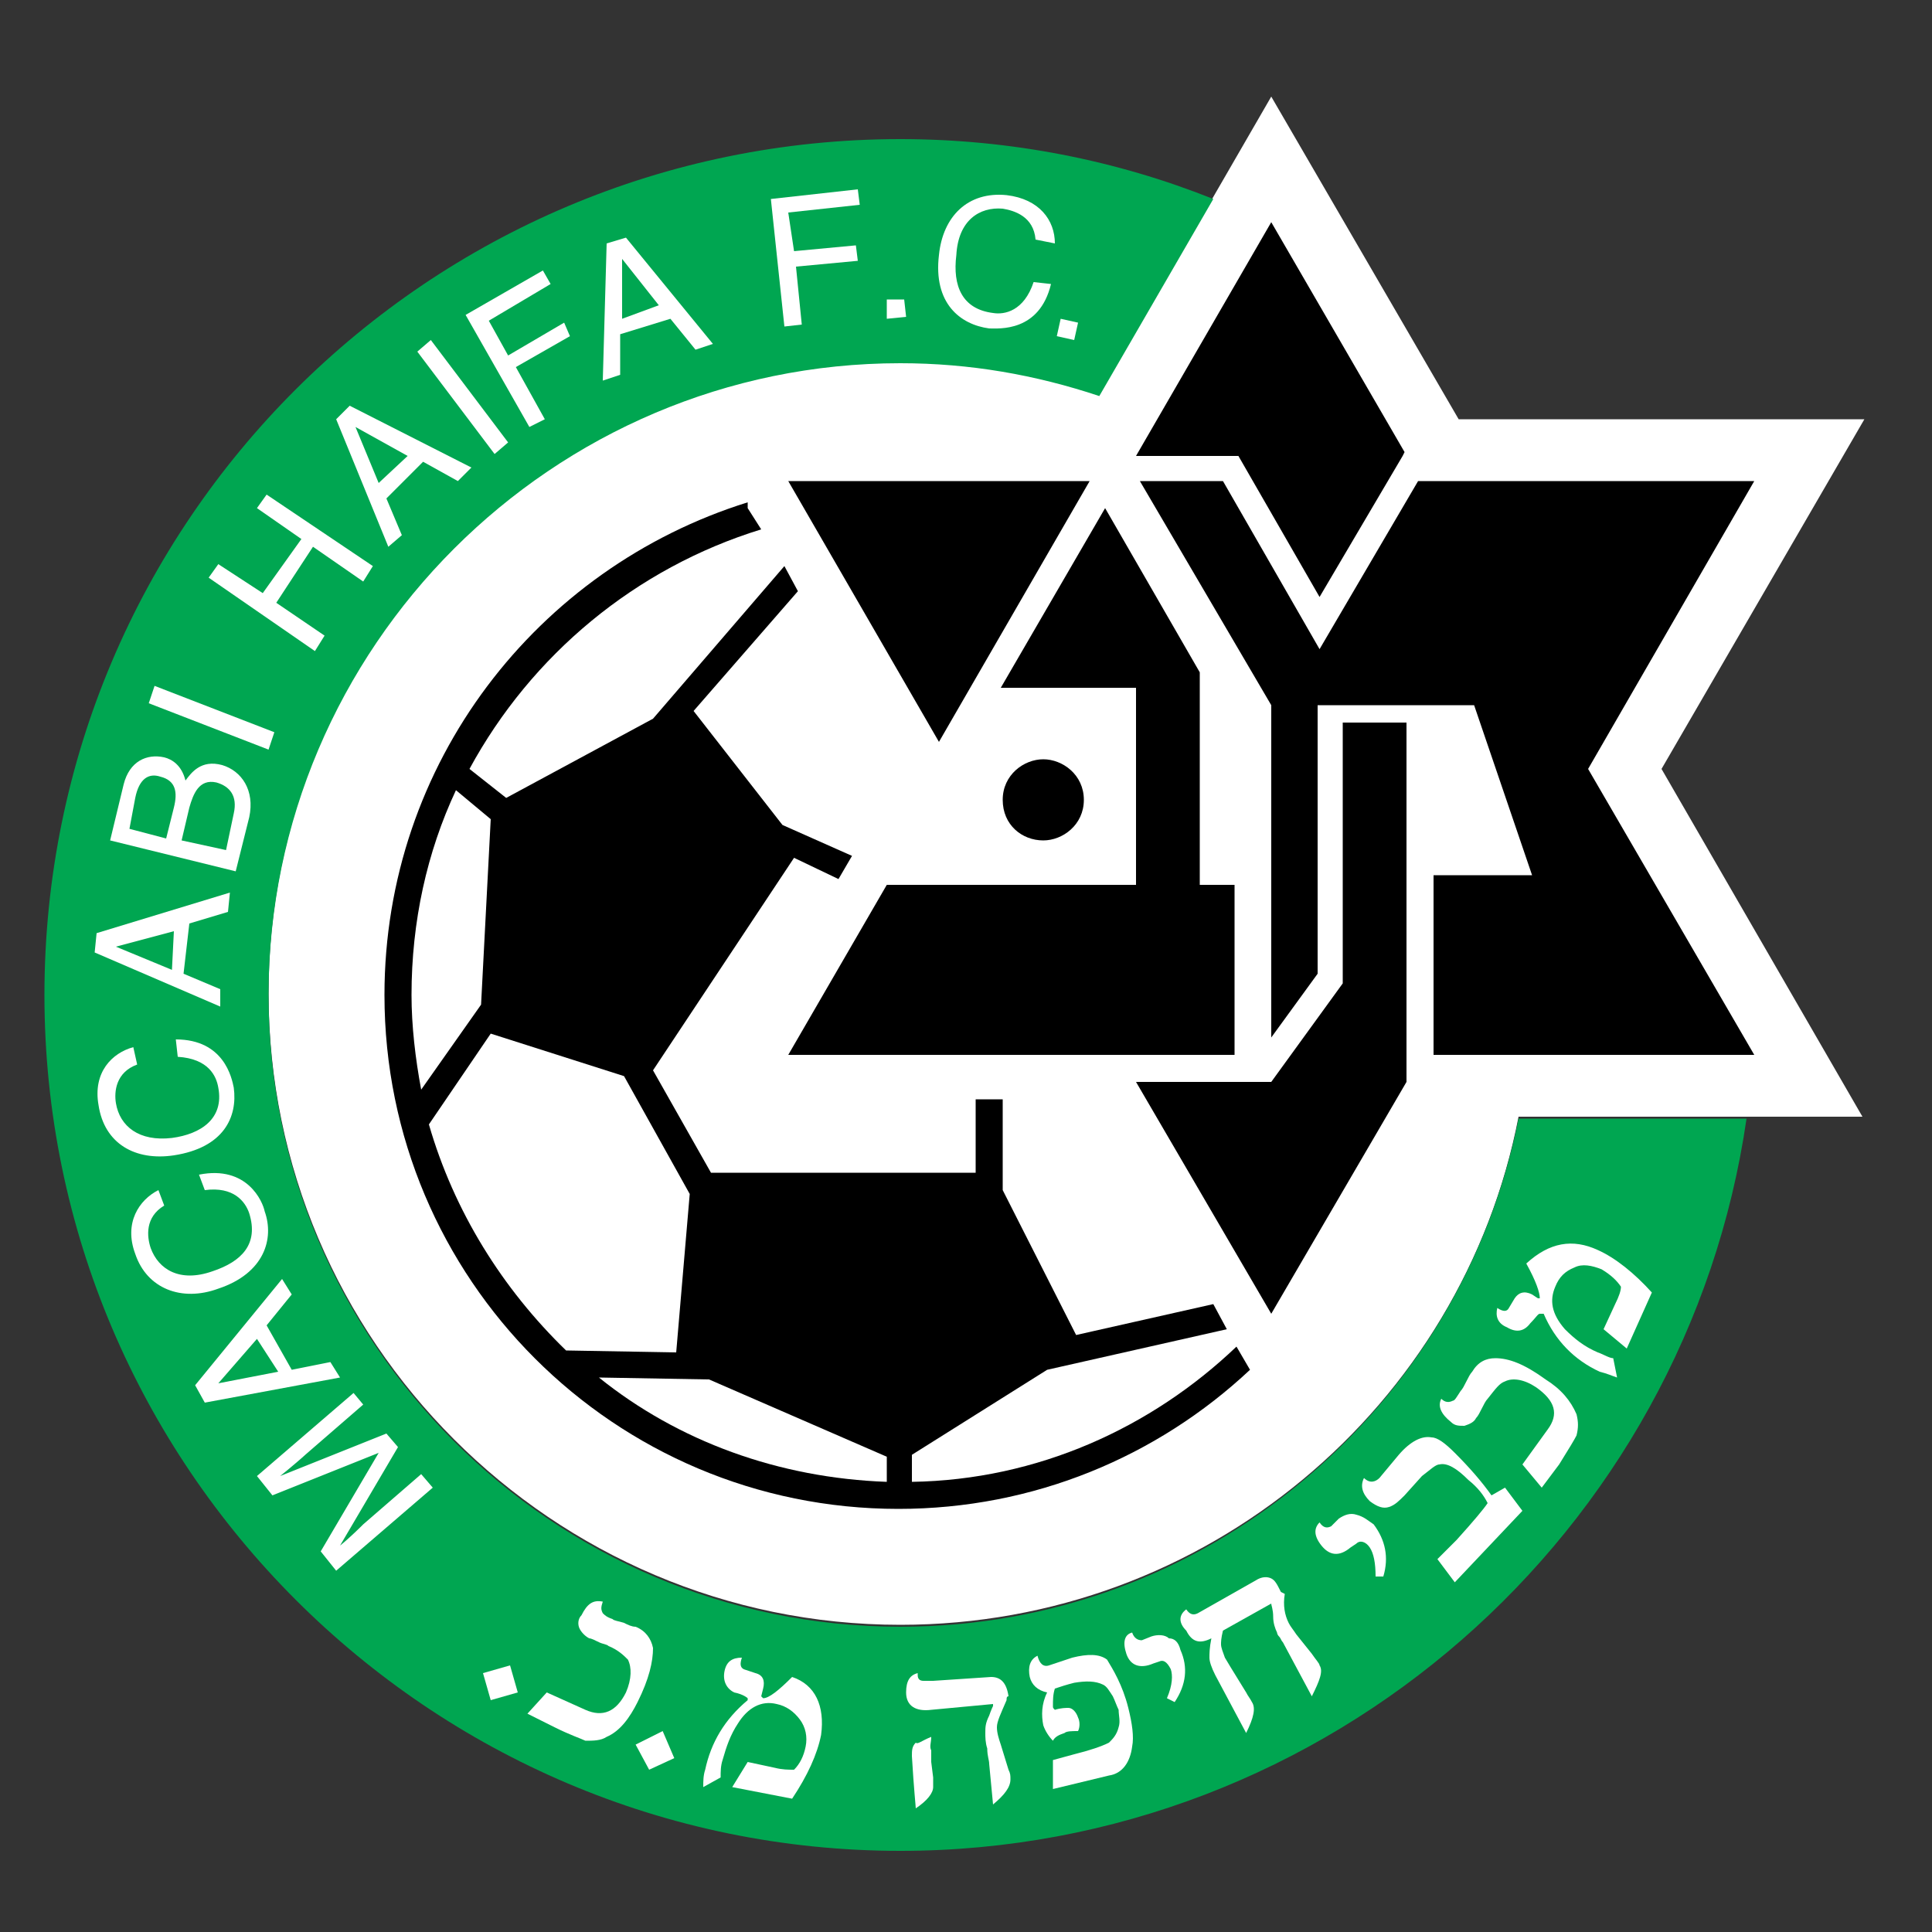
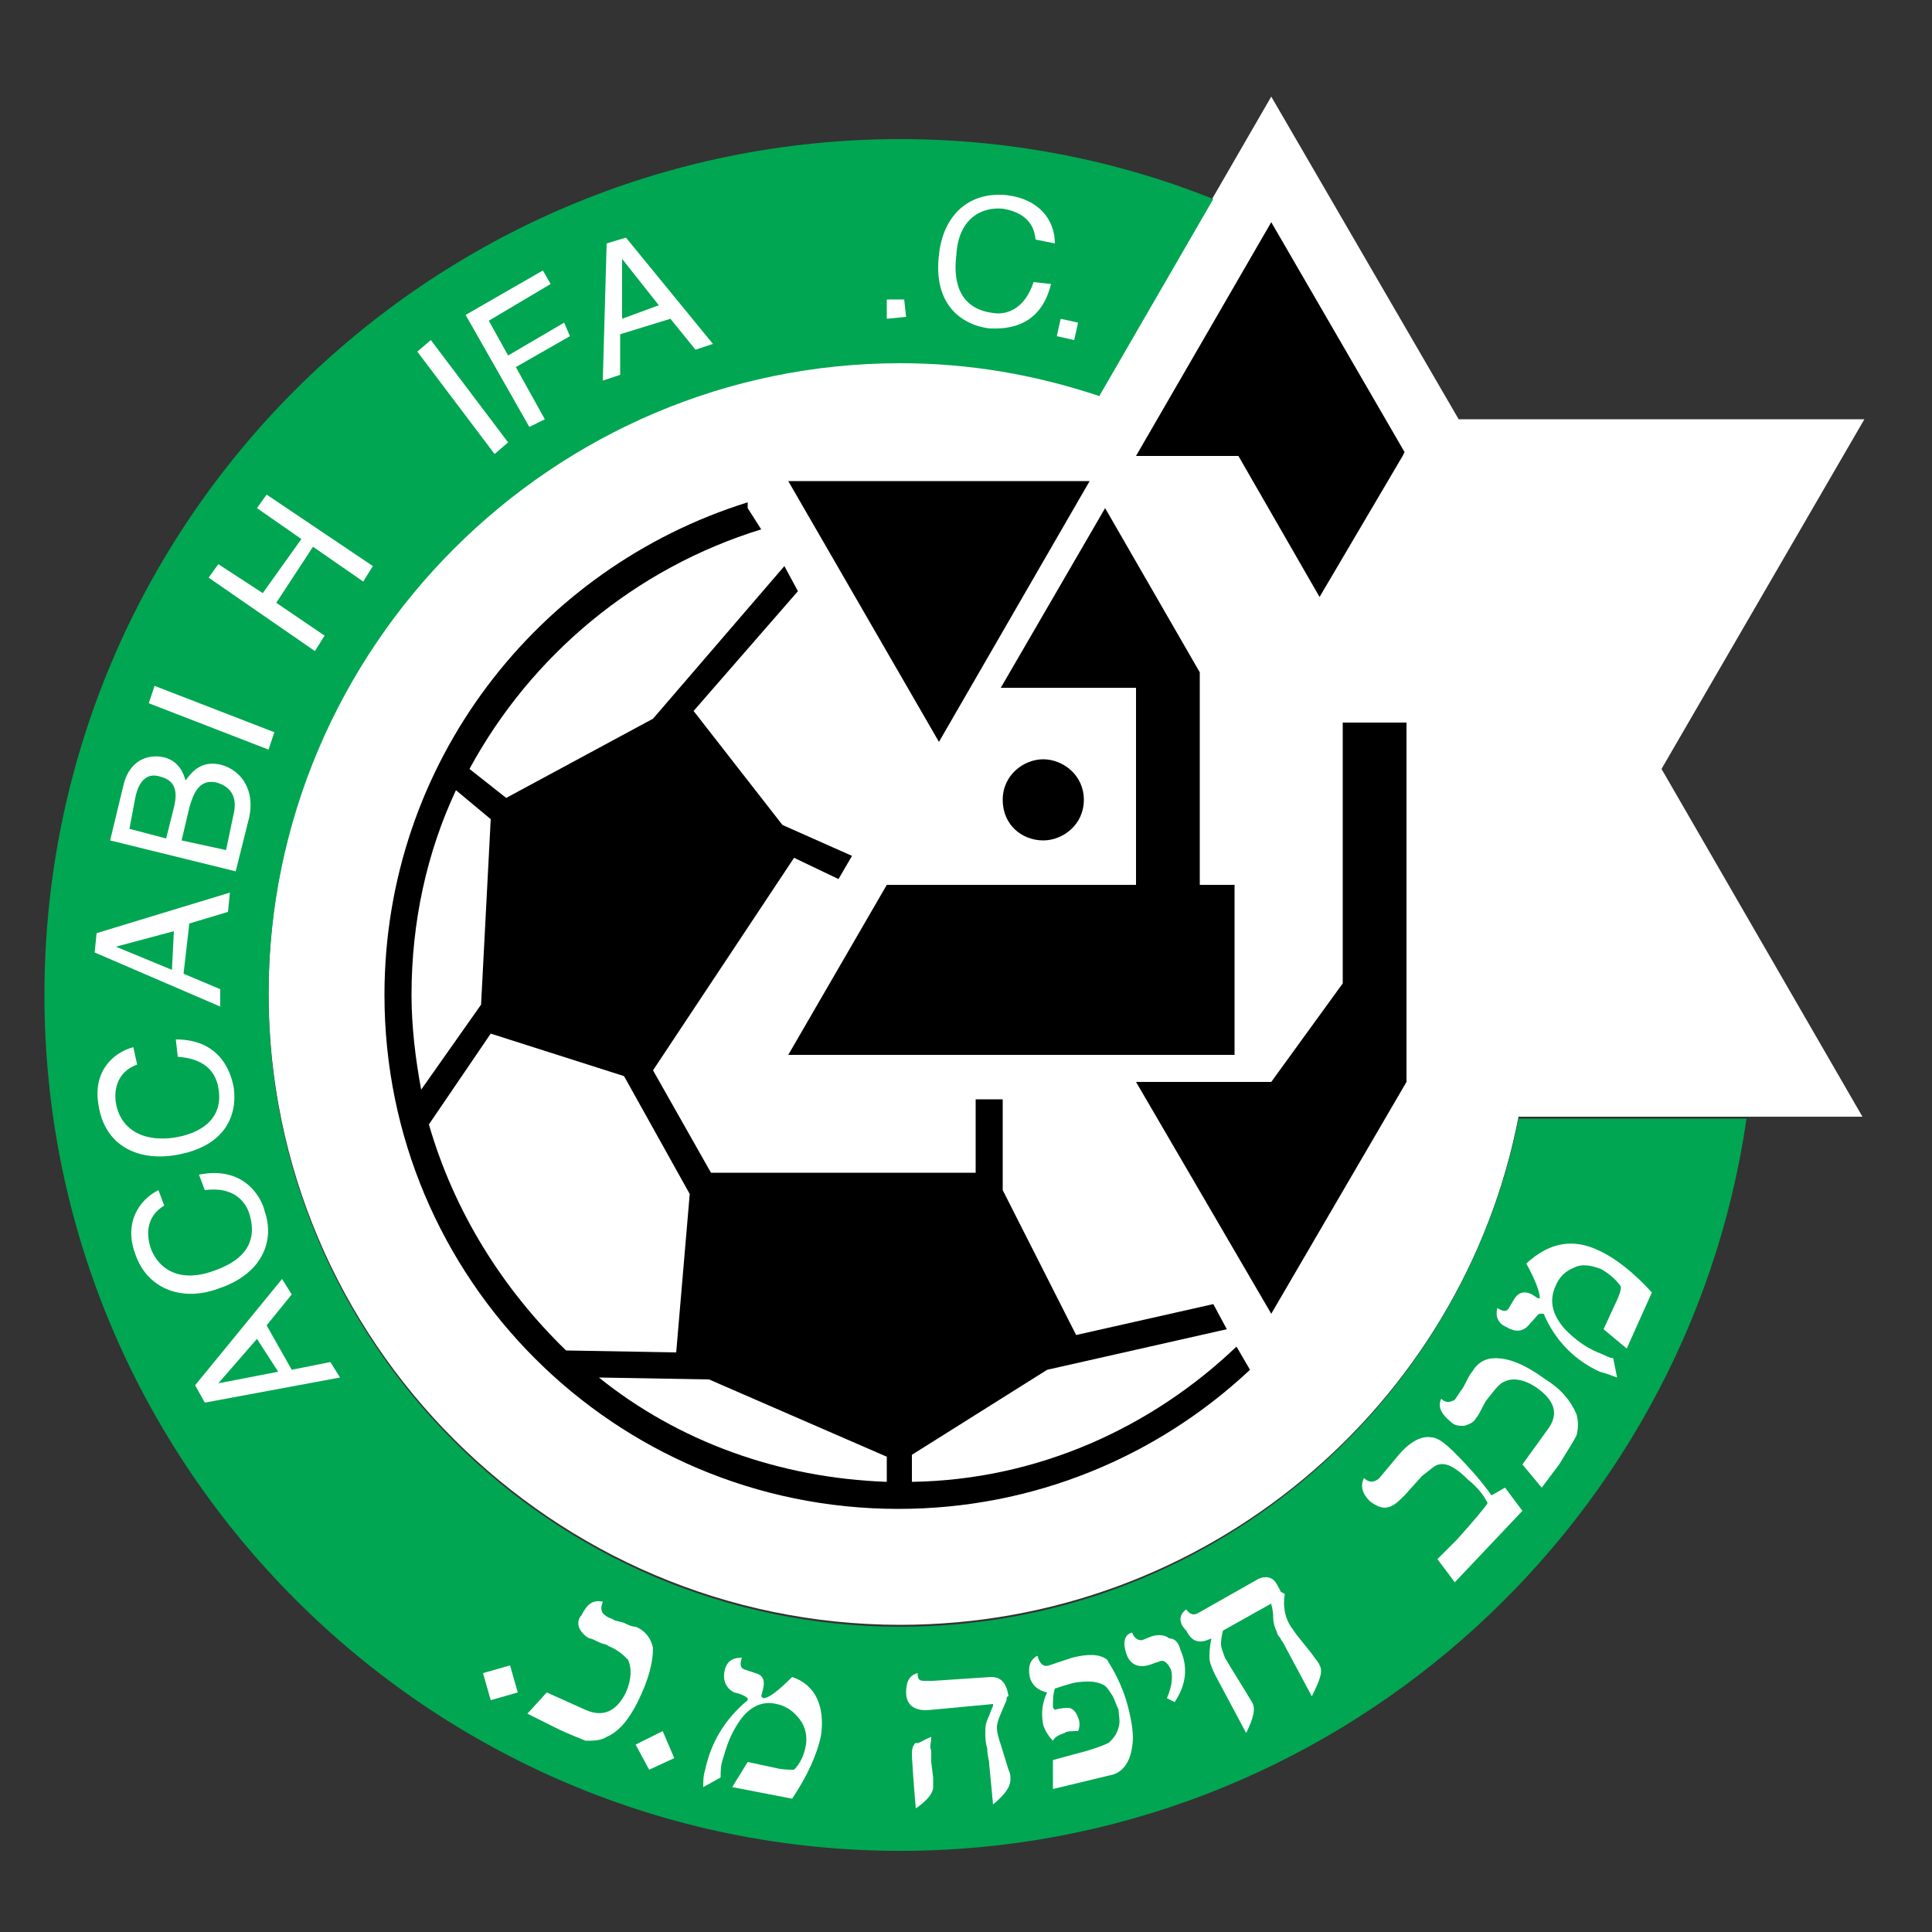
<svg xmlns="http://www.w3.org/2000/svg" version="1.0" id="Layer_1" x="0px" y="0px" viewBox="0 0 100 100" xml:space="preserve">
  <rect x="0" y="0" width="100" height="100" fill="#333333" stroke="none" />
  <g>
    <path fill-rule="evenodd" clip-rule="evenodd" fill="#FFFFFF" d="M86,39.8l10.5-18.1h-21L65.8,5l-8.9,15.4 c-3.2-1.1-6.7-1.7-10.3-1.7c-18,0-32.7,14.7-32.7,32.7c0,18,14.7,32.7,32.7,32.7c15.8,0,29.1-11.3,32-26.3h17.8L86,39.8L86,39.8z" />
    <path fill-rule="evenodd" clip-rule="evenodd" fill="#00A651" d="M78.6,57.9c-3,15-16.2,26.3-32,26.3c-18,0-32.7-14.7-32.7-32.7 c0-18,14.7-32.7,32.7-32.7c3.6,0,7,0.6,10.3,1.7l5.9-10.2c-5-2-10.5-3.1-16.2-3.1C22.2,7.2,2.3,27,2.3,51.5 c0,24.4,19.9,44.3,44.3,44.3c22.2,0,40.7-16.5,43.8-37.9H78.6L78.6,57.9z" />
    <path fill-rule="evenodd" clip-rule="evenodd" d="M54,43.5c1,0,2.1-0.8,2.1-2.1c0-1.3-1.1-2.1-2.1-2.1c-1,0-2.1,0.8-2.1,2.1 C51.9,42.7,52.9,43.5,54,43.5L54,43.5z" />
    <polygon fill-rule="evenodd" clip-rule="evenodd" points="65.8,11.5 58.8,23.6 64.1,23.6 68.3,30.9 72.6,23.6 72.7,23.4 65.8,11.5 " />
    <polygon fill-rule="evenodd" clip-rule="evenodd" points="40.8,24.9 48.6,38.4 56.4,24.9 40.8,24.9 " />
-     <polygon fill-rule="evenodd" clip-rule="evenodd" points="90.8,24.9 73.4,24.9 68.3,33.6 63.3,24.9 59,24.9 65.8,36.5 65.8,53.7 68.2,50.4 68.2,36.5 76.3,36.5 79.3,45.3 74.2,45.3 74.2,54.6 90.8,54.6 82.2,39.8 90.8,24.9 " />
    <polygon fill-rule="evenodd" clip-rule="evenodd" points="62.1,45.8 62.1,34.8 57.2,26.3 51.8,35.6 58.8,35.6 58.8,45.8 45.9,45.8 40.8,54.6 63.9,54.6 63.9,45.8 62.1,45.8 " />
    <polygon fill-rule="evenodd" clip-rule="evenodd" points="69.5,37.4 69.5,50.9 65.8,56 58.8,56 65.8,68 72.8,56 72.8,37.4 69.5,37.4 " />
    <path fill-rule="evenodd" clip-rule="evenodd" d="M64,69.7c-4.4,4.2-10.3,6.9-16.8,7v-1.4l7-4.4l9.3-2.1l-0.7-1.3l-7.1,1.6 l-3.8-7.5v-4.7h-1.4v3.8H36.8l-3-5.3l7.3-11l2.3,1.1l0.7-1.2l-3.6-1.6l-4.6-5.9l5.4-6.2l-0.7-1.3l-6.8,7.9l-7.6,4.1l-1.9-1.5 c3.2-5.9,8.6-10.4,15.1-12.4l-0.7-1.1L38.7,26c-10.9,3.4-18.8,13.5-18.8,25.5c0,14.7,11.9,26.6,26.6,26.6c7,0,13.4-2.7,18.2-7.2 L64,69.7L64,69.7z" />
    <path fill-rule="evenodd" clip-rule="evenodd" fill="#FFFFFF" d="M21.3,51.5c0-3.8,0.8-7.4,2.3-10.6l1.8,1.5L24.9,52l-3.1,4.4 C21.5,54.8,21.3,53.1,21.3,51.5L21.3,51.5z" />
    <path fill-rule="evenodd" clip-rule="evenodd" fill="#FFFFFF" d="M22.2,58.2l3.2-4.7l6.9,2.2l3.4,6.1L35,70l-5.7-0.1 C26,66.7,23.5,62.7,22.2,58.2L22.2,58.2z" />
    <path fill-rule="evenodd" clip-rule="evenodd" fill="#FFFFFF" d="M45.9,76.7c-5.6-0.2-10.8-2.1-14.9-5.4l5.7,0.1l9.2,4V76.7 L45.9,76.7z" />
    <polygon fill-rule="evenodd" clip-rule="evenodd" fill="#FFFFFF" points="26.8,87.6 25.4,88 25,86.6 26.4,86.2 26.8,87.6 " />
    <polygon fill-rule="evenodd" clip-rule="evenodd" fill="#FFFFFF" points="34.9,91 33.6,91.6 32.9,90.3 34.3,89.6 34.9,91 " />
    <path fill-rule="evenodd" clip-rule="evenodd" fill="#FFFFFF" d="M33,88.1c-0.4,0.8-0.9,1.5-1.6,1.8c-0.3,0.2-0.7,0.2-1.1,0.2 c-0.2-0.1-0.8-0.3-1.6-0.7l-1.4-0.7l1-1.1l2,0.9c0.9,0.4,1.6,0.1,2.1-0.9c0.3-0.7,0.3-1.3,0.1-1.7c-0.2-0.2-0.5-0.5-1-0.7 c-0.1-0.1-0.3-0.1-0.5-0.2c-0.2-0.1-0.4-0.2-0.5-0.2c-0.2-0.1-0.4-0.3-0.5-0.5c-0.1-0.2-0.1-0.5,0.1-0.7c0.3-0.6,0.6-0.8,1.1-0.7 c-0.1,0.3-0.1,0.4,0,0.6c0.1,0.1,0.2,0.2,0.5,0.3c0.1,0.1,0.3,0.1,0.6,0.2c0.2,0.1,0.4,0.2,0.6,0.2c0.5,0.2,0.8,0.6,0.9,1.1 C33.8,86,33.6,86.9,33,88.1L33,88.1z" />
    <path fill-rule="evenodd" clip-rule="evenodd" fill="#FFFFFF" d="M42.5,89.8c-0.2,1-0.7,2.1-1.5,3.3l-3.1-0.6l0.8-1.3l1.4,0.3 c0.4,0.1,0.7,0.1,1,0.1c0.3-0.3,0.5-0.7,0.6-1.2c0.1-0.5,0-1-0.3-1.4c-0.3-0.4-0.7-0.7-1.2-0.8c-0.8-0.2-1.5,0.2-2,1 c-0.4,0.6-0.6,1.2-0.8,1.9c-0.1,0.3-0.1,0.6-0.1,0.9l-0.9,0.5c0-0.3,0-0.6,0.1-0.9c0.3-1.4,1-2.6,2.2-3.6l0-0.1 c0,0-0.2-0.2-0.7-0.3c-0.4-0.2-0.6-0.6-0.5-1.1c0.1-0.5,0.4-0.7,0.9-0.7c-0.1,0.3-0.1,0.5,0.1,0.6l0.6,0.2c0.4,0.1,0.5,0.4,0.4,0.8 l-0.1,0.4l0.1,0.1c0.3,0,0.8-0.4,1.5-1.1C42.2,87.2,42.7,88.3,42.5,89.8L42.5,89.8z" />
    <path fill-rule="evenodd" clip-rule="evenodd" fill="#FFFFFF" d="M52.1,88c-0.3,0.7-0.5,1.1-0.5,1.4c0,0.3,0.1,0.6,0.2,0.9l0.4,1.3 c0.1,0.2,0.1,0.3,0.1,0.5c0,0.4-0.3,0.8-0.9,1.3l-0.2-2.1c0-0.2-0.1-0.4-0.1-0.8c-0.1-0.3-0.1-0.6-0.1-0.8c0-0.3,0-0.5,0.2-0.9 c0.1-0.3,0.2-0.5,0.2-0.5c0,0,0-0.1,0-0.1l-3.2,0.3c-0.8,0.1-1.3-0.2-1.3-0.9c0-0.6,0.2-0.9,0.6-1c0,0,0,0.1,0,0.1 c0,0.2,0.1,0.3,0.3,0.3c0.1,0,0.2,0,0.5,0l3-0.2c0.5,0,0.8,0.3,0.9,1C52.1,87.8,52.1,87.9,52.1,88L52.1,88z M48.2,89.9 c0,0.3-0.1,0.5,0,0.7c0,0.2,0,0.4,0,0.6l0.1,0.8c0,0.3,0,0.4,0,0.5c0,0.3-0.3,0.7-0.9,1.1c0-0.1-0.1-1-0.2-2.7c0-0.3,0-0.5,0.2-0.7 C47.5,90.3,47.7,90.1,48.2,89.9L48.2,89.9L48.2,89.9z" />
    <path fill-rule="evenodd" clip-rule="evenodd" fill="#FFFFFF" d="M58.4,88.4c0.2,0.8,0.3,1.5,0.2,2c-0.1,0.8-0.5,1.4-1.2,1.5 l-2.9,0.7l0-1.5l1.1-0.3c0.8-0.2,1.4-0.4,1.8-0.6c0.2-0.2,0.4-0.4,0.5-0.8c0.1-0.3,0-0.6,0-0.9c-0.1-0.2-0.2-0.5-0.3-0.7 c-0.2-0.3-0.3-0.5-0.5-0.6c-0.4-0.2-0.9-0.2-1.5-0.1c-0.4,0.1-0.7,0.2-1,0.3c-0.1,0.3-0.1,0.6-0.1,0.9c0,0.1,0,0.1,0.1,0.2 c0.3-0.1,0.6-0.1,0.7-0.1c0.2,0,0.4,0.2,0.5,0.5c0.1,0.2,0.1,0.5,0,0.7c-0.3,0-0.6,0-0.7,0.1c-0.3,0.1-0.5,0.2-0.6,0.4 c-0.2-0.2-0.4-0.5-0.5-0.8c-0.1-0.5-0.1-1.1,0.2-1.7l0,0c-0.5-0.1-0.8-0.4-0.9-0.8c-0.1-0.5,0-0.9,0.4-1.1c0.1,0.4,0.3,0.6,0.6,0.5 l1.2-0.4c0.8-0.2,1.4-0.2,1.8,0.1C57.6,86.4,58.1,87.2,58.4,88.4L58.4,88.4z" />
    <path fill-rule="evenodd" clip-rule="evenodd" fill="#FFFFFF" d="M61.1,85.4c0.4,0.9,0.3,1.8-0.3,2.7l-0.4-0.2 c0.3-0.7,0.3-1.2,0.2-1.5C60.4,86,60.2,85.9,60,86l-0.3,0.1c-0.7,0.3-1.2,0.1-1.4-0.5c-0.2-0.6-0.1-1,0.3-1.1 c0.1,0.3,0.3,0.4,0.5,0.4l0.5-0.2c0.3-0.1,0.7-0.1,0.9,0.1C60.8,84.8,61,85,61.1,85.4L61.1,85.4z" />
-     <path fill-rule="evenodd" clip-rule="evenodd" fill="#FFFFFF" d="M71.1,78.9c0.6,0.8,0.8,1.7,0.5,2.7l-0.4,0c0-0.7-0.1-1.2-0.3-1.5 c-0.2-0.3-0.5-0.4-0.7-0.2l-0.3,0.2c-0.6,0.5-1.1,0.4-1.5-0.1c-0.4-0.5-0.4-0.9-0.1-1.2c0.2,0.3,0.4,0.3,0.6,0.2l0.4-0.4 c0.3-0.2,0.6-0.3,0.9-0.2C70.6,78.5,70.8,78.7,71.1,78.9L71.1,78.9z" />
    <path fill-rule="evenodd" clip-rule="evenodd" fill="#FFFFFF" d="M66.5,82.5c-0.1,0.6,0,1.1,0.2,1.5c0.1,0.2,0.2,0.3,0.4,0.6l0.8,1 c0.2,0.3,0.4,0.5,0.4,0.6c0.2,0.3,0,0.8-0.4,1.6L66.4,85c-0.1-0.1-0.1-0.2-0.2-0.3c-0.1-0.1-0.1-0.2-0.1-0.2 c-0.1-0.2-0.2-0.5-0.2-0.8c0-0.4-0.1-0.6-0.1-0.7l-2.5,1.4c-0.1,0.4-0.1,0.6-0.1,0.7c0,0.2,0.1,0.4,0.2,0.7l0.3,0.5l0.8,1.3 c0.1,0.2,0.2,0.3,0.3,0.5c0.2,0.3,0.1,0.8-0.3,1.6l-1.6-3c-0.2-0.4-0.3-0.7-0.3-0.9c0-0.2,0-0.5,0.1-1c-0.6,0.3-1,0.2-1.3-0.4 C61,84,61,83.6,61.4,83.3c0.2,0.3,0.4,0.3,0.6,0.2l3-1.7c0.3-0.2,0.6-0.2,0.8-0.1c0.2,0.1,0.3,0.3,0.5,0.7L66.5,82.5L66.5,82.5z" />
    <path fill-rule="evenodd" clip-rule="evenodd" fill="#FFFFFF" d="M80,71.4c0.8,0.5,1.3,1.1,1.6,1.8c0.1,0.4,0.1,0.7,0,1.1 c-0.1,0.2-0.4,0.7-0.9,1.5L79.8,77l-1-1.2l1.3-1.8c0.6-0.8,0.4-1.5-0.6-2.2c-0.6-0.4-1.2-0.5-1.6-0.3c-0.3,0.1-0.5,0.4-0.9,0.9 c-0.1,0.1-0.2,0.3-0.3,0.5c-0.1,0.2-0.2,0.4-0.3,0.5c-0.1,0.2-0.3,0.3-0.6,0.4c-0.3,0-0.5,0-0.7-0.2c-0.5-0.4-0.7-0.8-0.5-1.2 c0.2,0.2,0.4,0.2,0.6,0.1c0.1,0,0.2-0.2,0.4-0.5c0.1-0.1,0.2-0.3,0.3-0.5c0.1-0.2,0.2-0.4,0.3-0.5c0.3-0.5,0.7-0.7,1.2-0.7 C78.1,70.3,78.9,70.6,80,71.4L80,71.4z" />
    <path fill-rule="evenodd" clip-rule="evenodd" fill="#FFFFFF" d="M77.9,77l0.9,1.2l-3.5,3.7l-0.9-1.2l1-1c0.9-1,1.4-1.6,1.6-1.9 c-0.2-0.4-0.5-0.8-1-1.2c-0.6-0.6-1.1-0.9-1.5-0.8c-0.2,0-0.5,0.3-0.9,0.6l-0.9,1c-0.3,0.3-0.5,0.5-0.8,0.6c-0.3,0.1-0.6,0-1-0.3 c-0.4-0.4-0.5-0.8-0.3-1.2c0.3,0.3,0.6,0.2,0.8,0l1-1.2c0.6-0.7,1.2-1,1.7-0.9c0.3,0,0.7,0.3,1.2,0.8c0.8,0.8,1.4,1.5,1.9,2.2 L77.9,77L77.9,77z" />
    <path fill-rule="evenodd" clip-rule="evenodd" fill="#FFFFFF" d="M82.7,64.7c0.9,0.4,1.9,1.2,2.8,2.2l-1.3,2.9L83,68.8l0.6-1.3 c0.2-0.4,0.3-0.7,0.3-0.9c-0.2-0.3-0.5-0.6-1-0.9c-0.5-0.2-1-0.3-1.4-0.1c-0.5,0.2-0.8,0.5-1,1c-0.3,0.7-0.2,1.4,0.5,2.2 c0.5,0.5,1,0.9,1.7,1.2c0.3,0.1,0.6,0.3,0.8,0.3l0.2,1c-0.3-0.1-0.5-0.2-0.9-0.3c-1.3-0.6-2.3-1.6-2.9-3L79.7,68 c-0.1,0-0.2,0.2-0.5,0.5c-0.3,0.4-0.7,0.5-1.2,0.2c-0.5-0.2-0.6-0.6-0.5-1c0.3,0.2,0.5,0.2,0.6,0l0.3-0.5c0.2-0.3,0.5-0.4,0.9-0.2 l0.3,0.2l0.1,0c0-0.3-0.2-0.9-0.7-1.8C80.2,64.3,81.4,64.1,82.7,64.7L82.7,64.7z" />
-     <path fill-rule="evenodd" clip-rule="evenodd" fill="#FFFFFF" d="M18.8,72.7l-3,2.6c-0.1,0.1-0.8,0.7-1.3,1.1l0,0l5.5-2.2l0.6,0.7 l-3,5.1l0,0c0.5-0.4,1.1-1,1.2-1.1l3-2.6l0.6,0.7l-5,4.3l-0.8-1l3-5.1l0,0l-5.5,2.2l-0.8-1l5-4.3L18.8,72.7L18.8,72.7z" />
    <path fill-rule="evenodd" clip-rule="evenodd" fill="#FFFFFF" d="M8.5,62.4c-1,0.6-0.9,1.6-0.7,2.2c0.4,1.1,1.5,1.8,3.2,1.2 c1.5-0.5,2.4-1.4,1.9-3c-0.2-0.6-0.8-1.4-2.3-1.2l-0.3-0.8c2.5-0.5,3.3,1.4,3.4,1.9c0.5,1.4,0,3.2-2.4,4c-1.9,0.7-3.7,0-4.3-1.8 c-0.6-1.6,0.2-2.8,1.2-3.3L8.5,62.4L8.5,62.4z" />
    <path fill-rule="evenodd" clip-rule="evenodd" fill="#FFFFFF" d="M7.1,55.1c-1.1,0.4-1.2,1.4-1.1,2c0.2,1.2,1.2,2,2.9,1.8 c1.5-0.2,2.7-1,2.4-2.6c-0.1-0.6-0.5-1.5-2.1-1.6l-0.1-0.9c2.5,0,2.9,2,3,2.5c0.2,1.5-0.5,3.1-3.1,3.5c-2,0.3-3.6-0.6-3.9-2.6 c-0.3-1.7,0.7-2.7,1.8-3L7.1,55.1L7.1,55.1z" />
    <path fill-rule="evenodd" clip-rule="evenodd" fill="#FFFFFF" d="M8.9,50.2L6,49l0,0l3-0.8L8.9,50.2L8.9,50.2z M9.8,47.8l2-0.6 l0.1-1L5,48.3l-0.1,1l6.5,2.8l0-0.9l-1.9-0.8L9.8,47.8L9.8,47.8z" />
    <path fill-rule="evenodd" clip-rule="evenodd" fill="#FFFFFF" d="M14.4,71l-3.1,0.6l0,0l2-2.3L14.4,71L14.4,71z M13.8,68.6l1.3-1.6 l-0.5-0.8l-4.5,5.5l0.5,0.9l7-1.3l-0.5-0.8l-2,0.4L13.8,68.6L13.8,68.6z" />
    <path fill-rule="evenodd" clip-rule="evenodd" fill="#FFFFFF" d="M6.7,42.9L7,41.3c0.2-1,0.7-1.3,1.3-1.1c0.8,0.2,0.9,0.8,0.7,1.6 l-0.4,1.6L6.7,42.9L6.7,42.9z M12.2,45.1l0.7-2.8c0.3-1.4-0.4-2.4-1.4-2.7c-1.1-0.3-1.6,0.4-1.9,0.8c-0.2-0.8-0.7-1.1-1.1-1.2 c-0.9-0.2-1.8,0.2-2.1,1.4l-0.7,2.9L12.2,45.1L12.2,45.1z M9.4,43.5l0.4-1.7c0.2-0.7,0.5-1.5,1.4-1.3c0.7,0.2,1.1,0.7,0.9,1.6 l-0.4,1.9L9.4,43.5L9.4,43.5z" />
    <polygon fill-rule="evenodd" clip-rule="evenodd" fill="#FFFFFF" points="14.2,37.9 13.9,38.8 7.7,36.4 8,35.5 14.2,37.9 " />
    <polygon fill-rule="evenodd" clip-rule="evenodd" fill="#FFFFFF" points="13.3,26.3 13.8,25.6 19.3,29.3 18.8,30.1 16.2,28.3 14.3,31.2 16.8,32.9 16.3,33.7 10.8,29.9 11.3,29.2 13.6,30.7 15.6,27.9 13.3,26.3 " />
-     <path fill-rule="evenodd" clip-rule="evenodd" fill="#FFFFFF" d="M19.6,25l-1.2-2.9l0,0l2.7,1.5L19.6,25L19.6,25z M21.9,23.9l1.8,1 l0.7-0.7L18.1,21l-0.7,0.7l2.7,6.6l0.7-0.6l-0.8-1.9L21.9,23.9L21.9,23.9z" />
    <path fill-rule="evenodd" clip-rule="evenodd" fill="#FFFFFF" d="M32.2,16.5l0-3.1l0,0l1.9,2.4L32.2,16.5L32.2,16.5z M34.7,16.5 l1.3,1.6l0.9-0.3l-4.5-5.5l-1,0.3l-0.2,7.1l0.9-0.3l0-2.1L34.7,16.5L34.7,16.5z" />
    <polygon fill-rule="evenodd" clip-rule="evenodd" fill="#FFFFFF" points="26.3,22.9 25.6,23.5 21.6,18.2 22.3,17.6 26.3,22.9 " />
    <polygon fill-rule="evenodd" clip-rule="evenodd" fill="#FFFFFF" points="28.2,21.7 27.4,22.1 24.1,16.3 28.1,14 28.5,14.7 25.3,16.6 26.3,18.4 29.2,16.7 29.5,17.4 26.7,19 28.2,21.7 " />
-     <polygon fill-rule="evenodd" clip-rule="evenodd" fill="#FFFFFF" points="41.5,16.8 40.6,16.9 39.9,10.3 44.4,9.8 44.5,10.6 40.8,11 41.1,13 44.3,12.7 44.4,13.5 41.2,13.8 41.5,16.8 " />
    <path fill-rule="evenodd" clip-rule="evenodd" fill="#FFFFFF" d="M53.6,12.4c-0.1-1.2-1.1-1.5-1.7-1.6c-1.2-0.1-2.3,0.6-2.4,2.4 c-0.2,1.6,0.3,2.8,1.9,3c0.6,0.1,1.6-0.1,2.1-1.6l0.9,0.1c-0.6,2.5-2.7,2.3-3.2,2.3c-1.5-0.2-2.9-1.3-2.6-3.8 c0.2-2,1.5-3.3,3.5-3.1c1.7,0.2,2.5,1.3,2.5,2.5L53.6,12.4L53.6,12.4z" />
    <polygon fill-rule="evenodd" clip-rule="evenodd" fill="#FFFFFF" points="46.9,16.4 45.9,16.5 45.9,15.5 46.8,15.5 46.9,16.4 " />
    <polygon fill-rule="evenodd" clip-rule="evenodd" fill="#FFFFFF" points="55.6,17.6 54.7,17.4 54.9,16.5 55.8,16.7 55.6,17.6 " />
  </g>
</svg>